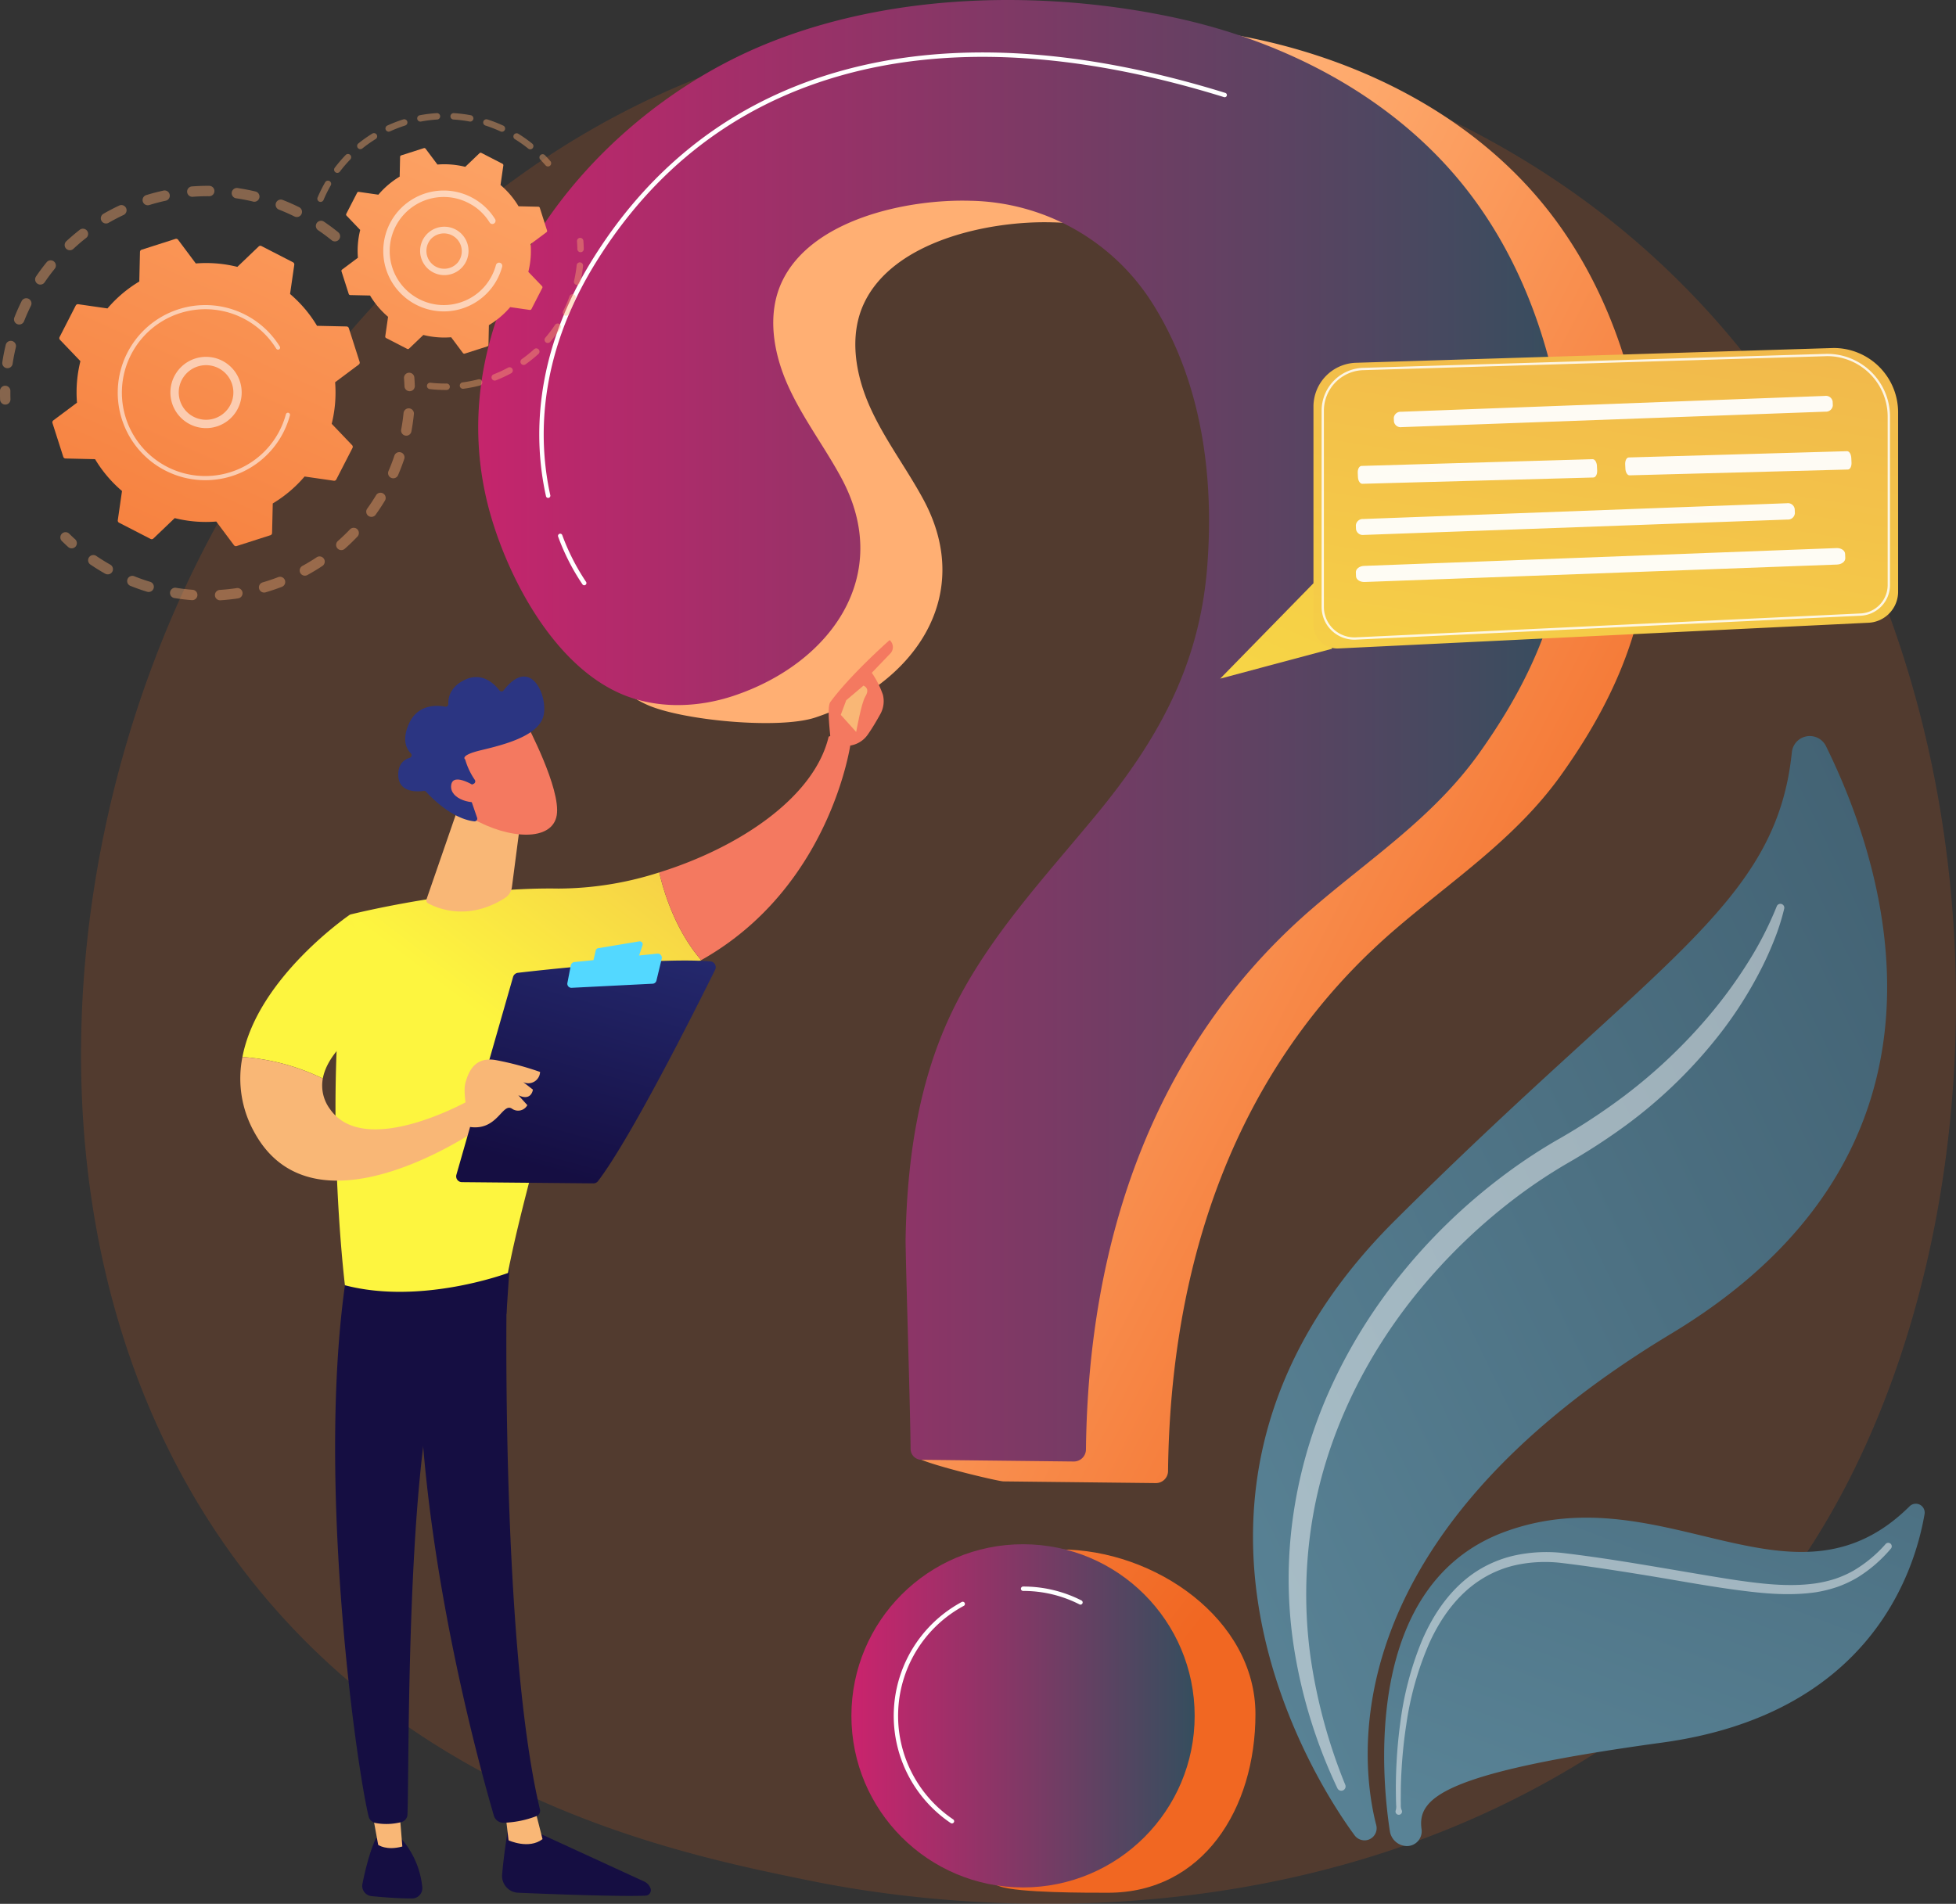
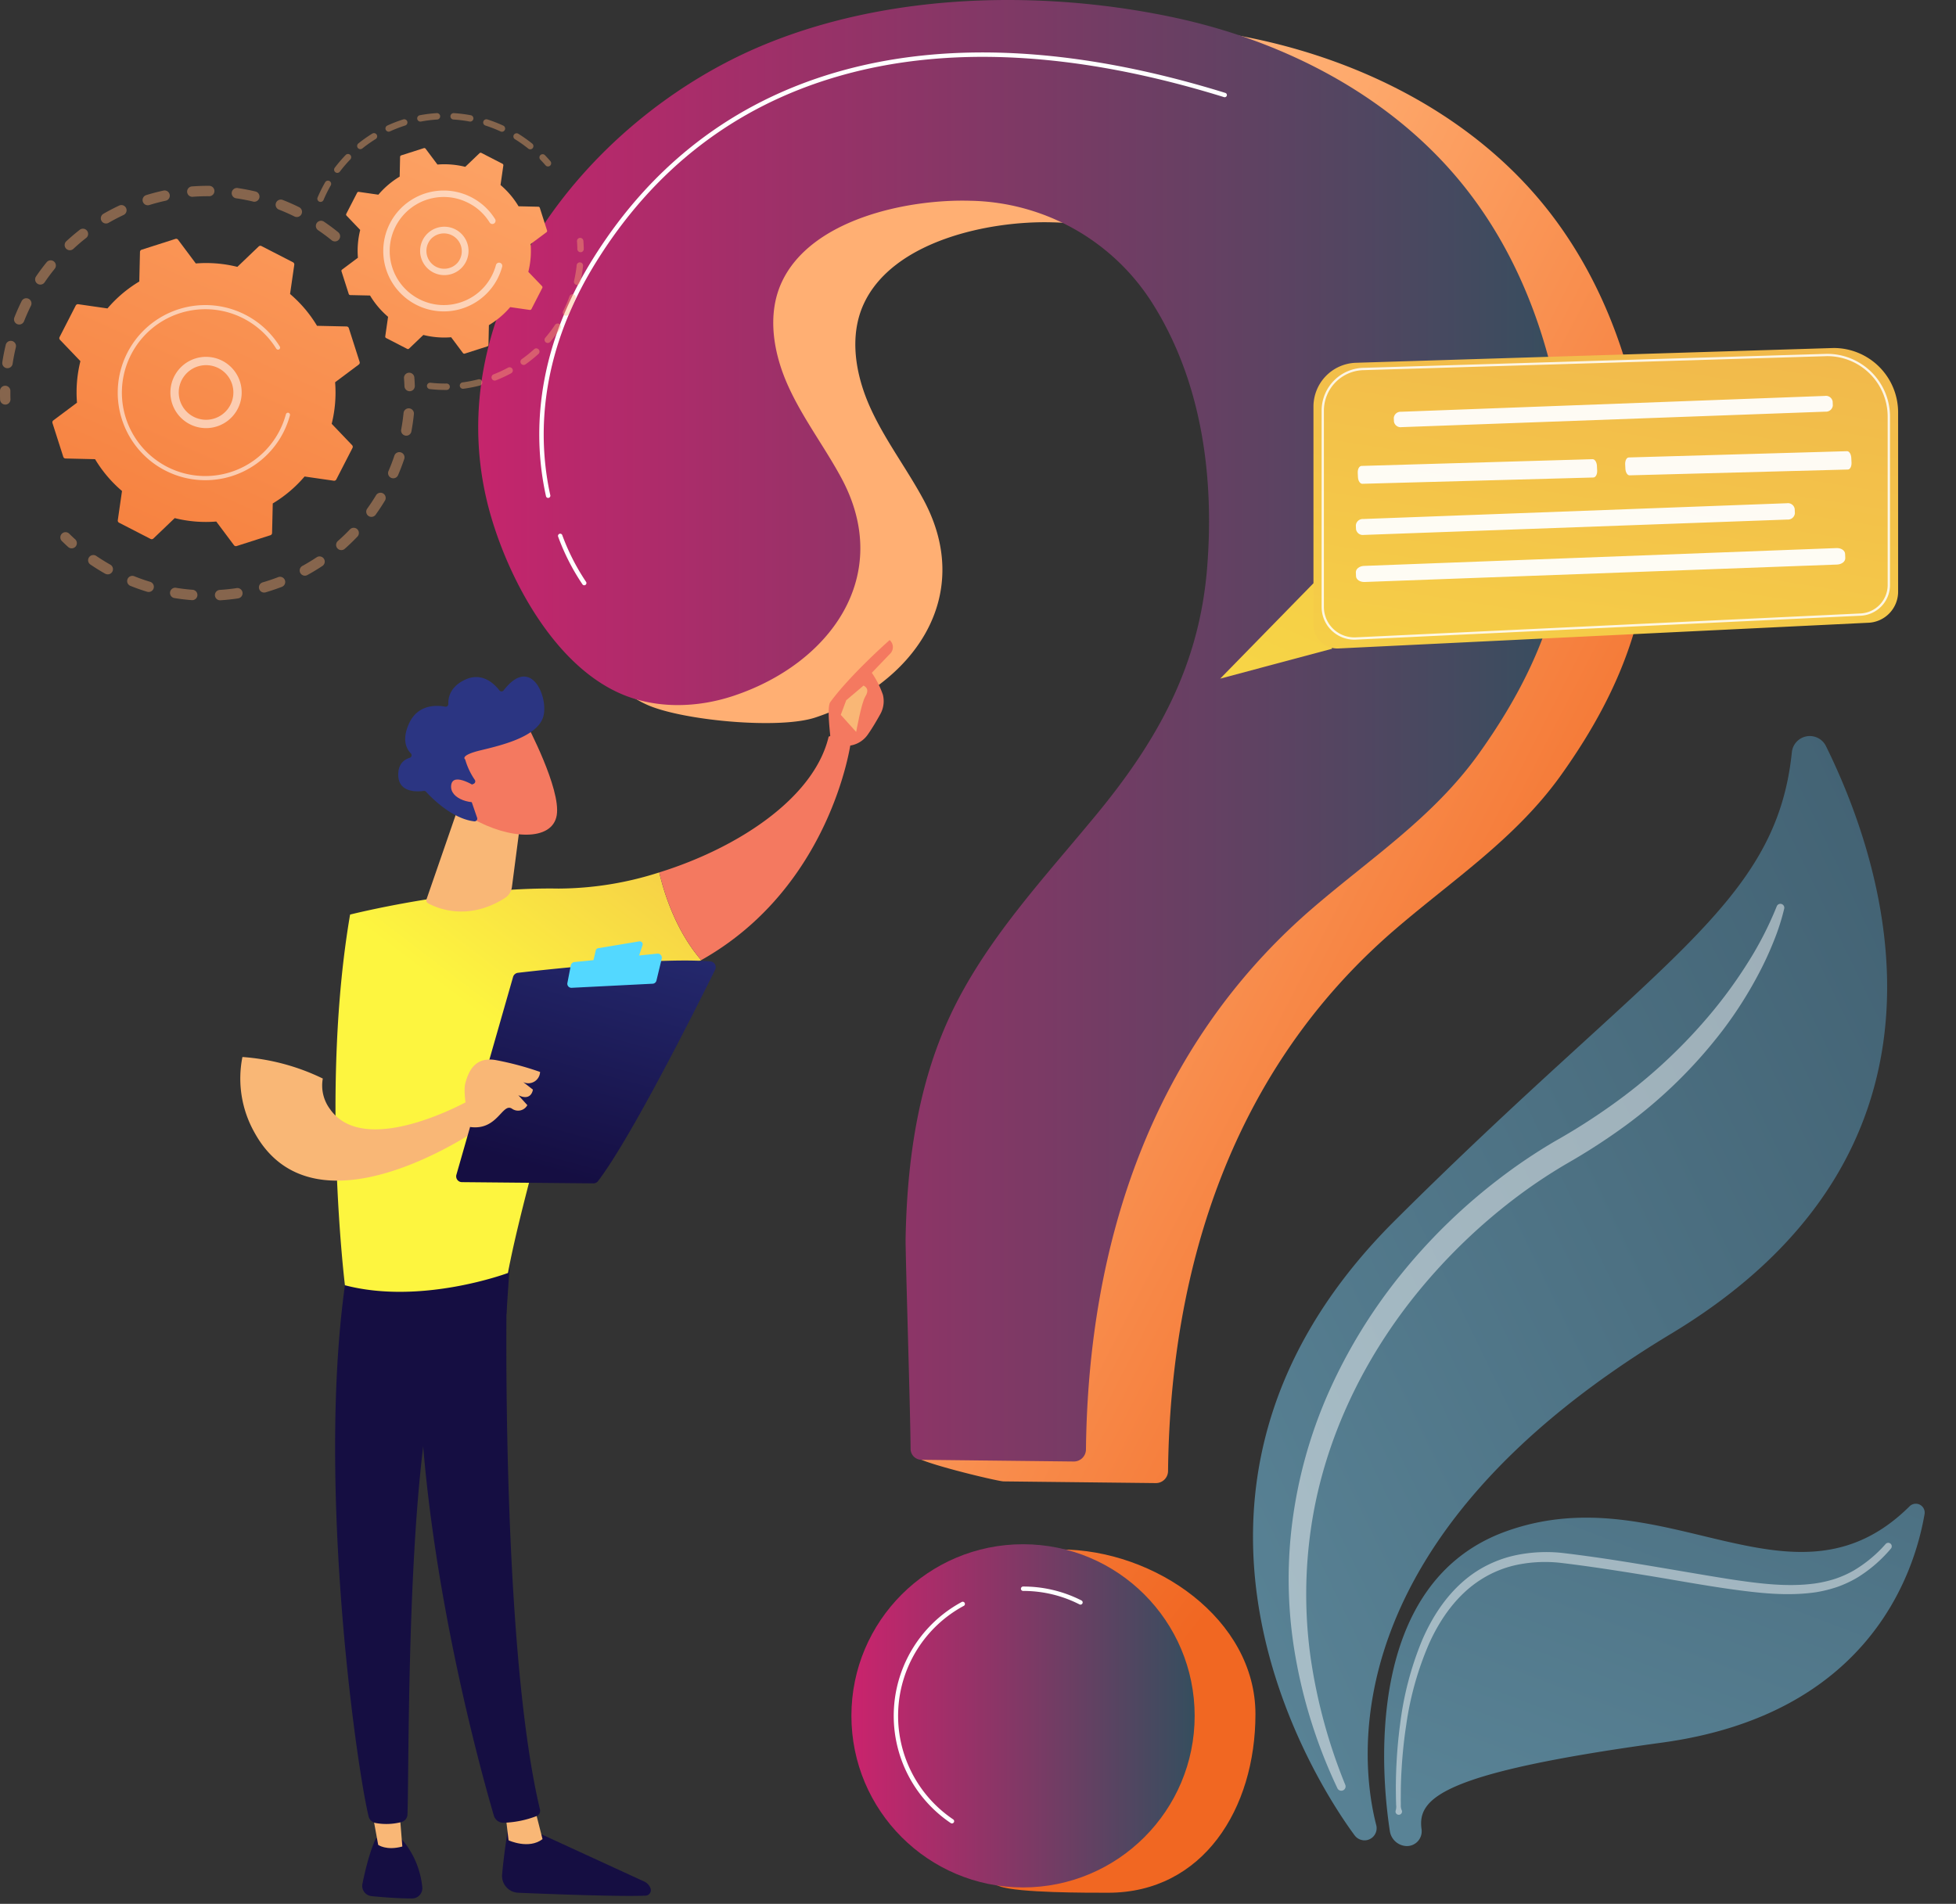
<svg xmlns="http://www.w3.org/2000/svg" xmlns:xlink="http://www.w3.org/1999/xlink" id="Illustration" width="406.128" height="395.372" viewBox="0 0 406.128 395.372">
  <rect x="0" y="0" width="406.128" height="395.372" fill="#333333" stroke="none" />
  <defs>
    <linearGradient id="linear-gradient" x1="1.574" y1="-0.084" x2="0.117" y2="0.836" gradientUnits="objectBoundingBox">
      <stop offset="0" stop-color="#354e5e" />
      <stop offset="1" stop-color="#598396" />
    </linearGradient>
    <linearGradient id="linear-gradient-2" x1="2" y1="-1.946" x2="0.29" y2="1.022" xlink:href="#linear-gradient" />
    <linearGradient id="linear-gradient-3" x1="0.97" y1="0.786" x2="0.418" y2="0.422" gradientUnits="objectBoundingBox">
      <stop offset="0" stop-color="#f16722" />
      <stop offset="1" stop-color="#ffaf73" />
    </linearGradient>
    <linearGradient id="linear-gradient-4" x1="0.526" y1="0.59" x2="-1.341" y2="-0.956" xlink:href="#linear-gradient-3" />
    <linearGradient id="linear-gradient-5" y1="0.5" x2="1" y2="0.5" gradientUnits="objectBoundingBox">
      <stop offset="0" stop-color="#cb236d" />
      <stop offset="1" stop-color="#354e5e" />
    </linearGradient>
    <linearGradient id="linear-gradient-7" x1="-3.103" y1="3.754" x2="-2.226" y2="3.754" xlink:href="#linear-gradient-3" />
    <linearGradient id="linear-gradient-8" x1="-70.158" y1="21.745" x2="-68.507" y2="21.745" xlink:href="#linear-gradient-3" />
    <linearGradient id="linear-gradient-9" x1="-42.958" y1="24.399" x2="-42.236" y2="24.399" xlink:href="#linear-gradient-3" />
    <linearGradient id="linear-gradient-10" x1="-3.145" y1="3.395" x2="-2.208" y2="3.395" xlink:href="#linear-gradient-3" />
    <linearGradient id="linear-gradient-11" x1="-126.296" y1="40.442" x2="-124.722" y2="40.442" xlink:href="#linear-gradient-3" />
    <linearGradient id="linear-gradient-12" x1="-0.266" y1="2.194" x2="1.215" y2="-1.08" xlink:href="#linear-gradient-3" />
    <linearGradient id="linear-gradient-13" x1="-149.046" y1="78.035" x2="-148.331" y2="78.035" xlink:href="#linear-gradient-3" />
    <linearGradient id="linear-gradient-14" x1="-7.141" y1="10.239" x2="-6.375" y2="10.239" xlink:href="#linear-gradient-3" />
    <linearGradient id="linear-gradient-15" x1="-10.108" y1="7.2" x2="-8.898" y2="7.2" xlink:href="#linear-gradient-3" />
    <linearGradient id="linear-gradient-16" x1="-257.149" y1="66.262" x2="-255.251" y2="66.262" xlink:href="#linear-gradient-3" />
    <linearGradient id="linear-gradient-17" x1="-1.099" y1="4.038" x2="1.113" y2="-0.856" xlink:href="#linear-gradient-3" />
    <linearGradient id="linear-gradient-18" x1="-2.444" y1="6.62" x2="13.754" y2="-25.166" gradientUnits="objectBoundingBox">
      <stop offset="0" stop-color="#fdf53f" />
      <stop offset="1" stop-color="#d93c65" />
    </linearGradient>
    <linearGradient id="linear-gradient-19" x1="-0.317" y1="3.158" x2="2.725" y2="-6.748" xlink:href="#linear-gradient-18" />
    <linearGradient id="linear-gradient-20" x1="30.689" y1="-0.484" x2="27.853" y2="6.012" gradientUnits="objectBoundingBox">
      <stop offset="0" stop-color="#2b3582" />
      <stop offset="1" stop-color="#150e42" />
    </linearGradient>
    <linearGradient id="linear-gradient-21" x1="118.134" y1="0.5" x2="119.134" y2="0.5" gradientUnits="objectBoundingBox">
      <stop offset="0" stop-color="#f9b776" />
      <stop offset="1" stop-color="#f47960" />
    </linearGradient>
    <linearGradient id="linear-gradient-22" x1="37.818" y1="0.031" x2="34.92" y2="0.887" xlink:href="#linear-gradient-20" />
    <linearGradient id="linear-gradient-23" x1="76.727" y1="-2.224" x2="69.708" y2="5.387" xlink:href="#linear-gradient-20" />
    <linearGradient id="linear-gradient-24" x1="136.858" y1="0.5" x2="137.859" y2="0.5" xlink:href="#linear-gradient-21" />
    <linearGradient id="linear-gradient-25" x1="26.734" y1="-0.035" x2="24.693" y2="0.806" xlink:href="#linear-gradient-20" />
    <linearGradient id="linear-gradient-26" x1="0.407" y1="0.325" x2="1.972" y2="-2.026" xlink:href="#linear-gradient-18" />
    <linearGradient id="linear-gradient-27" x1="-15.675" y1="-0.492" x2="-15.33" y2="0.348" xlink:href="#linear-gradient-21" />
    <linearGradient id="linear-gradient-28" x1="-50.24" y1="0.04" x2="-49.21" y2="1.767" xlink:href="#linear-gradient-21" />
    <linearGradient id="linear-gradient-29" x1="-120.037" y1="1.716" x2="-121.912" y2="-0.451" xlink:href="#linear-gradient-21" />
    <linearGradient id="linear-gradient-30" x1="0.843" y1="0.152" x2="4.773" y2="-5.86" xlink:href="#linear-gradient-18" />
    <linearGradient id="linear-gradient-31" x1="18.272" y1="0.5" x2="19.272" y2="0.5" xlink:href="#linear-gradient-21" />
    <linearGradient id="linear-gradient-32" x1="0.813" y1="-0.591" x2="0.332" y2="0.936" xlink:href="#linear-gradient-20" />
    <linearGradient id="linear-gradient-33" x1="51.766" y1="211.691" x2="49.322" y2="225.232" gradientUnits="objectBoundingBox">
      <stop offset="0" stop-color="#53d8ff" />
      <stop offset="1" stop-color="#3840f7" />
    </linearGradient>
    <linearGradient id="linear-gradient-34" x1="27.431" y1="144.876" x2="26.151" y2="154.164" xlink:href="#linear-gradient-33" />
    <linearGradient id="linear-gradient-35" x1="58.646" y1="0.5" x2="59.646" y2="0.5" xlink:href="#linear-gradient-21" />
    <linearGradient id="linear-gradient-36" x1="46.185" y1="0.5" x2="47.184" y2="0.5" xlink:href="#linear-gradient-21" />
    <linearGradient id="linear-gradient-37" x1="-4.664" y1="12.129" x2="-4.985" y2="11.064" xlink:href="#linear-gradient-21" />
    <linearGradient id="linear-gradient-38" x1="-3.449" y1="8.186" x2="-3.244" y2="9.366" xlink:href="#linear-gradient-20" />
    <linearGradient id="linear-gradient-39" x1="-16.425" y1="56.343" x2="-17.368" y2="51.696" xlink:href="#linear-gradient-21" />
  </defs>
-   <path id="Path_37740" data-name="Path 37740" d="M822.01,831.859a140.7,140.7,0,0,1-21.533,18.131c-70.247,50.4-153.37,35.71-171.032,32.123-26.081-5.3-76.511-15.54-112.972-58.411-55.148-64.861-46.56-167.046-3.779-234.5,7.826-12.332,49.162-80.82,133.177-91.8,50.848-6.651,110.115,6.754,153.036,42.714C889,615.6,882.589,768.09,822.01,831.859Z" transform="translate(-461.007 -491.502)" fill="#f06823" opacity="0.17" />
  <path id="Path_37741" data-name="Path 37741" d="M2217.31,1773.364a2.522,2.522,0,0,1-1.69-.992c-5.929-7.992-49.044-70.524,8.335-127.683,54.469-54.262,79.159-65.4,82.441-97.285a3.741,3.741,0,0,1,7.073-1.26c12.377,25.089,31.659,83.619-32.153,122.044-70.391,42.383-64.624,88.84-61.219,102.042a2.528,2.528,0,0,1-2.788,3.143Z" transform="translate(-1934.345 -1391.207)" fill="url(#linear-gradient)" />
  <path id="Path_37742" data-name="Path 37742" d="M2390.917,2739.844a3.643,3.643,0,0,1-3.118-3.05c-1.68-10.874-5.812-51.507,24.128-62.281,32.952-11.861,59.556,18.828,83.773-5.192a1.841,1.841,0,0,1,3.118,1.606c-2.157,12.547-11.765,41.611-54.485,47.459-45.732,6.26-50.877,11.506-49.955,18.013a3.066,3.066,0,0,1-3.465,3.445Z" transform="translate(-2099.216 -2356.499)" fill="url(#linear-gradient-2)" />
  <path id="Path_37743" data-name="Path 37743" d="M2349.634,1790.842a46.76,46.76,0,0,1-2.189,6.787,68.48,68.48,0,0,1-2.965,6.447,84.527,84.527,0,0,1-7.6,12,99.459,99.459,0,0,1-20.28,19.875,129.768,129.768,0,0,1-11.9,7.714,108.264,108.264,0,0,0-11.294,7.567,119,119,0,0,0-19.561,18.894c-11.524,14.016-19.7,30.932-22.4,48.941a95.217,95.217,0,0,0-.153,27.242,112.67,112.67,0,0,0,7.218,26.517.892.892,0,0,1-1.633.709,106.7,106.7,0,0,1-8.614-26.75,92.779,92.779,0,0,1-.8-28.271,97.141,97.141,0,0,1,7.631-27.344,109.879,109.879,0,0,1,14.837-24.222,119.29,119.29,0,0,1,20.308-19.852,113.361,113.361,0,0,1,11.809-7.972,130.28,130.28,0,0,0,11.538-7.323,109.393,109.393,0,0,0,20.073-18.307,95.559,95.559,0,0,0,8.119-10.968,72.164,72.164,0,0,0,6.281-12.11l.021-.055a.814.814,0,0,1,1.552.481Z" transform="translate(-1979.175 -1602.137)" fill="#fff" opacity="0.47" />
  <path id="Path_37744" data-name="Path 37744" d="M2403.3,2781.6a2.845,2.845,0,0,0,.083-1.134l-.034-1.121-.027-2.24q0-2.241.1-4.478c.132-2.983.387-5.963.785-8.93a66.865,66.865,0,0,1,4.546-17.384c2.363-5.528,5.942-10.8,11.136-14.246a24.578,24.578,0,0,1,8.532-3.51,31.216,31.216,0,0,1,9.165-.465c11.907,1.381,23.573,3.663,35.271,5.516,5.827.869,11.737,1.646,17.458.863a25.871,25.871,0,0,0,4.183-.957,21.966,21.966,0,0,0,3.907-1.745,27.415,27.415,0,0,0,6.629-5.517l.007-.007a.726.726,0,0,1,1.084.964,29.021,29.021,0,0,1-6.889,5.976,23.611,23.611,0,0,1-4.176,1.973,27.7,27.7,0,0,1-4.471,1.124c-6.1.893-12.133.141-18.028-.675-5.912-.841-11.748-1.936-17.606-2.884s-11.745-1.868-17.561-2.552a29.018,29.018,0,0,0-8.572.353,22.563,22.563,0,0,0-7.879,3.159c-4.833,3.077-8.341,7.975-10.722,13.276a65.421,65.421,0,0,0-4.747,16.916c-.448,2.916-.753,5.857-.938,8.805q-.142,2.212-.18,4.43l-.016,2.215.014,1.106a2.4,2.4,0,0,0,.173,1.09.673.673,0,1,1-1.233.088Z" transform="translate(-2113.5 -2405.625)" fill="#fff" opacity="0.47" />
  <path id="Path_37745" data-name="Path 37745" d="M1291.068,497.369c-17.935-.142-36.026,2.7-52.033,9.344-37.258,15.459-68.879,56.364-56.5,98.146,4.02,13.574,1.908,28.548,15.429,34.445,7.316,3.192,27.24,5.092,34.815,2.577,20.128-6.685,33.369-24.982,22.419-45.27-3.507-6.5-8.046-12.433-11.073-19.166s-4.408-14.726-1.321-21.434c6.063-13.164,26.191-17.348,39.245-16.954a45.682,45.682,0,0,1,37.662,21.161c10.335,16.3,12.953,36.114,11.44,55.029-1.619,20.239-10.152,35.695-22.94,51.22-11.011,13.367-23.136,26.2-30.454,41.895-6.719,14.41-8.913,30.375-9.214,46.14-.058,3.055-15.253,31.849-15.188,40.646.01,1.243,17.234,5.36,18.477,5.374l31.61.354a2.522,2.522,0,0,0,2.552-2.486c.48-42.8,13.646-83.6,46.969-112.346,12.126-10.458,25.184-18.976,34.613-32.177,13.439-18.816,20.068-37.332,18.155-60.554-1.748-21.208-8.732-42.428-22.555-58.883-14.859-17.686-36.606-28.729-59.208-33.5A166.731,166.731,0,0,0,1291.068,497.369Z" transform="translate(-1063.47 -492.88)" fill="url(#linear-gradient-3)" />
  <path id="Path_37746" data-name="Path 37746" d="M1793.329,2770.007c0,19.68-10.914,37.093-30.589,37.093-4.252,0-18.711.038-22.492-1.327-13.719-4.961-13.768-15.5-13.768-30.926,0-19.68,6.645-39.036,26.325-39.036S1793.329,2750.326,1793.329,2770.007Z" transform="translate(-1532.658 -2414.032)" fill="url(#linear-gradient-4)" />
  <path id="Path_37747" data-name="Path 37747" d="M1170.838,465.729c-17.935-.142-36.026,2.7-52.033,9.344-37.258,15.459-68.879,56.364-56.5,98.146,4.02,13.574,13.314,30.658,26.836,36.558,7.315,3.191,15.833,2.977,23.408.465,20.128-6.685,33.369-24.98,22.419-45.27-3.507-6.5-8.046-12.433-11.073-19.166s-4.408-14.726-1.321-21.433c6.06-13.166,26.191-17.35,39.245-16.956a45.684,45.684,0,0,1,37.664,21.163c10.333,16.294,12.951,36.113,11.439,55.028-1.617,20.239-10.152,35.695-22.94,51.22-11.011,13.368-23.136,26.2-30.454,41.895-6.717,14.41-8.913,30.375-9.214,46.14-.059,3.055.969,34.963,1.035,43.76a2.275,2.275,0,0,0,2.252,2.259l31.61.354a2.52,2.52,0,0,0,2.551-2.486c.482-42.8,13.646-83.6,46.969-112.346,12.127-10.458,25.184-18.976,34.613-32.177,13.439-18.815,20.068-37.332,18.155-60.553-1.745-21.211-8.727-42.429-22.552-58.885-14.858-17.686-36.6-28.729-59.208-33.5A166.715,166.715,0,0,0,1170.838,465.729Z" transform="translate(-960.282 -465.724)" fill="url(#linear-gradient-5)" />
  <circle id="Ellipse_1318" data-name="Ellipse 1318" cx="35.635" cy="35.635" r="35.635" transform="translate(176.779 320.694)" fill="url(#linear-gradient-5)" />
  <path id="Path_37748" data-name="Path 37748" d="M1150.866,635.077a.455.455,0,0,1-.445-.359c-2.5-11.276-2.865-28.933,9.571-49.019,12.136-19.607,29.162-32.725,50.6-38.992,22.919-6.7,50.125-5.265,80.884,4.262a.458.458,0,1,1-.271.875c-30.573-9.475-57.606-10.906-80.349-4.253-21.217,6.2-38.066,19.187-50.081,38.595-12.272,19.826-11.915,37.231-9.455,48.336a.458.458,0,0,1-.349.544A.468.468,0,0,1,1150.866,635.077Z" transform="translate(-1037.057 -531.674)" fill="#fff" />
  <path id="Path_37749" data-name="Path 37749" d="M1181.919,1258.35a.455.455,0,0,1-.37-.188,45.709,45.709,0,0,1-5.065-9.945.458.458,0,0,1,.851-.326,45.8,45.8,0,0,0,4.948,9.732.457.457,0,0,1-.369.727Z" transform="translate(-1060.609 -1136.805)" fill="#fff" />
  <path id="Path_37750" data-name="Path 37750" d="M1866.946,2793.885a.44.44,0,0,1-.205-.051,25.675,25.675,0,0,0-11.718-2.791.458.458,0,0,1,0-.915,26.568,26.568,0,0,1,12.132,2.891.458.458,0,0,1-.208.866Z" transform="translate(-1642.609 -2460.651)" fill="#fff" />
  <path id="Path_37751" data-name="Path 37751" d="M1680.327,2858.376a.451.451,0,0,1-.255-.079,26.858,26.858,0,0,1,2.318-45.926.458.458,0,0,1,.434.8,25.94,25.94,0,0,0-2.24,44.367.458.458,0,0,1-.257.836Z" transform="translate(-1482.671 -2479.702)" fill="#fff" />
  <g id="Group_41933" data-name="Group 41933" transform="translate(0 38.587)" opacity="0.41">
    <path id="Path_37752" data-name="Path 37752" d="M432.313,749.1a1.079,1.079,0,0,1-1.517.16c-.9-.728-1.843-1.429-2.807-2.081a1.079,1.079,0,0,1-.306-1.48l.011-.017a1.08,1.08,0,0,1,1.5-.284c1.014.688,2.007,1.418,2.954,2.19a1.08,1.08,0,0,1,.16,1.517Zm-9.229-4.774c-1.043-.515-2.118-.992-3.2-1.417a1.079,1.079,0,1,1,.788-2.007c1.134.444,2.268.944,3.361,1.486a1.077,1.077,0,0,1,.489,1.444,1.039,1.039,0,0,1-.062.111A1.077,1.077,0,0,1,423.083,744.323Zm-8.607-3.106c-1.134-.269-2.281-.493-3.429-.663a1.079,1.079,0,1,1,.319-2.126c1.208.18,2.422.415,3.61.7a1.078,1.078,0,1,1-.5,2.1Zm-9.086-1.107c-1.161-.01-2.336.03-3.491.119a1.079,1.079,0,0,1-.166-2.15c1.218-.094,2.454-.142,3.676-.126a1.079,1.079,0,0,1-.018,2.157Zm-9.106.945c-1.134.247-2.268.547-3.378.89a1.079,1.079,0,0,1-.638-2.061c1.168-.362,2.364-.676,3.555-.936a1.079,1.079,0,1,1,.461,2.106Zm-8.669,2.937c-1.05.492-2.092,1.035-3.1,1.614a1.079,1.079,0,1,1-1.077-1.868c1.057-.61,2.155-1.182,3.26-1.7a1.079,1.079,0,0,1,.916,1.953Zm-24.3,31.822a1.076,1.076,0,0,1-.906-1.226c.181-1.206.425-2.422.709-3.612a1.079,1.079,0,1,1,2.1.5c-.272,1.134-.5,2.284-.67,3.429a1.04,1.04,0,0,1-.162.425A1.076,1.076,0,0,1,363.312,775.815Zm16.505-27.044c-.913.709-1.807,1.474-2.656,2.268a1.079,1.079,0,1,1-1.469-1.581c.894-.831,1.843-1.633,2.8-2.383a1.079,1.079,0,0,1,1.565,1.433A1.058,1.058,0,0,1,379.817,748.771Zm-14.3,17.908a1.079,1.079,0,0,1-.608-1.4c.448-1.134.951-2.268,1.494-3.361a1.079,1.079,0,1,1,1.932.96c-.516,1.04-.992,2.115-1.418,3.193a1.184,1.184,0,0,1-.1.193A1.079,1.079,0,0,1,365.517,766.679Zm7.768-11.5c-.731.9-1.433,1.843-2.087,2.8a1.079,1.079,0,0,1-1.8-1.193l.013-.02c.688-1.011,1.426-2,2.2-2.95a1.079,1.079,0,0,1,1.742,1.267A1.142,1.142,0,0,1,373.285,755.175Z" transform="translate(-361.927 -737.95)" fill="url(#linear-gradient-7)" />
    <path id="Path_37753" data-name="Path 37753" d="M361.1,1034.479a1.076,1.076,0,0,0,.173-.619c-.018-.556-.024-1.121-.018-1.681a1.079,1.079,0,1,0-2.157-.02c0,.588,0,1.184.02,1.768a1.079,1.079,0,0,0,1.984.553Z" transform="translate(-359.1 -989.538)" fill="url(#linear-gradient-8)" />
  </g>
  <g id="Group_41934" data-name="Group 41934" transform="translate(12.546 77.387)" opacity="0.41">
    <path id="Path_37754" data-name="Path 37754" d="M450.849,1248.368a1.079,1.079,0,0,0-.181-1.386c-.413-.373-.825-.76-1.223-1.152a1.079,1.079,0,1,0-1.511,1.54c.425.412.851.821,1.287,1.213a1.08,1.08,0,0,0,1.524-.077A1.205,1.205,0,0,0,450.849,1248.368Z" transform="translate(-447.61 -1212.374)" fill="url(#linear-gradient-9)" />
    <path id="Path_37755" data-name="Path 37755" d="M547.878,1086.287a1.079,1.079,0,0,1-1.748-1.263c.663-.92,1.3-1.881,1.894-2.87a1.079,1.079,0,0,1,1.843,1.114q-.387.642-.792,1.267C548.693,1085.128,548.289,1085.713,547.878,1086.287Zm3.26-7.683a1.077,1.077,0,0,1-.567-1.417c.454-1.05.866-2.126,1.227-3.212a1.081,1.081,0,0,1,2.051.682c-.381,1.134-.815,2.268-1.291,3.381a1.1,1.1,0,0,1-.088.161,1.077,1.077,0,0,1-1.33.405Zm-7.021,12.2c-.828.867-1.7,1.712-2.607,2.509a1.079,1.079,0,1,1-1.429-1.616c.851-.757,1.69-1.559,2.476-2.383a1.077,1.077,0,0,1,1.684,1.331,1,1,0,0,1-.122.159Zm9.951-20.979a1.079,1.079,0,0,1-.862-1.259c.211-1.121.376-2.268.49-3.4a1.079,1.079,0,1,1,2.146.217c-.121,1.195-.295,2.4-.516,3.582a1.079,1.079,0,0,1-1.259.86Zm-17.211,27.064c-.992.665-2.04,1.294-3.094,1.874a1.079,1.079,0,1,1-1.039-1.89c1-.551,1.984-1.149,2.938-1.78a1.079,1.079,0,0,1,1.5,1.487,1.061,1.061,0,0,1-.306.309Zm-8.423,4.346c-1.123.425-2.276.818-3.429,1.154a1.079,1.079,0,0,1-.6-2.071c1.1-.319,2.191-.687,3.26-1.1a1.078,1.078,0,1,1,.773,2.013Zm-9.171,2.41c-1.189.176-2.4.3-3.6.38a1.079,1.079,0,0,1-.142-2.153c1.134-.072,2.288-.193,3.419-.36a1.079,1.079,0,1,1,.315,2.126Zm-9.476.353c-1.2-.088-2.41-.23-3.595-.425a1.079,1.079,0,1,1,.339-2.126c1.127.18,2.268.314,3.415.4a1.079,1.079,0,0,1-.159,2.15Zm-9.327-1.742c-1.147-.35-2.295-.754-3.412-1.2a1.079,1.079,0,1,1,.8-2c1.06.425,2.15.808,3.24,1.134a1.079,1.079,0,0,1,.717,1.347,1.055,1.055,0,0,1-.128.274,1.08,1.08,0,0,1-1.219.442Zm-8.706-3.745c-.77-.435-1.535-.9-2.275-1.381q-.4-.262-.8-.53a1.067,1.067,0,0,1-.284-1.5,1.079,1.079,0,0,1,1.5-.284q.374.255.757.5c.709.458,1.432.9,2.163,1.313a1.08,1.08,0,0,1,.407,1.47l-.035.058a1.077,1.077,0,0,1-1.434.342Z" transform="translate(-482.453 -1056.75)" fill="url(#linear-gradient-10)" />
    <path id="Path_37756" data-name="Path 37756" d="M952.9,1015.039a1.061,1.061,0,0,0,.173-.625c-.021-.584-.054-1.178-.1-1.766a1.079,1.079,0,0,0-2.15.167c.044.558.077,1.123.1,1.677a1.077,1.077,0,0,0,1.984.547Z" transform="translate(-879.49 -1011.678)" fill="url(#linear-gradient-11)" />
  </g>
  <path id="Path_37757" data-name="Path 37757" d="M497.372,834.128a.5.5,0,0,0-.469-.35l-6.133-.135a26.665,26.665,0,0,0-5.6-6.608l.876-6.068a.507.507,0,0,0-.269-.52l-6.542-3.367a.5.5,0,0,0-.58.084l-4.428,4.238a26.745,26.745,0,0,0-8.628-.709l-3.676-4.92a.5.5,0,0,0-.557-.179l-7.008,2.245a.5.5,0,0,0-.35.469l-.142,6.133a26.721,26.721,0,0,0-6.608,5.593l-6.067-.876a.508.508,0,0,0-.52.268l-3.355,6.549a.506.506,0,0,0,.085.58l4.238,4.428a26.705,26.705,0,0,0-.709,8.628l-4.913,3.674a.5.5,0,0,0-.177.557l2.242,7.005a.5.5,0,0,0,.468.35l6.133.142a26.748,26.748,0,0,0,5.593,6.608l-.875,6.067a.5.5,0,0,0,.268.52l6.543,3.368a.5.5,0,0,0,.578-.085l4.43-4.238a26.694,26.694,0,0,0,8.628.709l3.674,4.913a.5.5,0,0,0,.557.177l7.007-2.245a.5.5,0,0,0,.35-.469l.142-6.132a26.728,26.728,0,0,0,6.608-5.593l6.068.875a.5.5,0,0,0,.52-.268l3.359-6.54a.5.5,0,0,0-.084-.578l-4.235-4.434a26.738,26.738,0,0,0,.709-8.628l4.911-3.674a.5.5,0,0,0,.179-.557Z" transform="translate(-424.944 -765.981)" fill="url(#linear-gradient-12)" />
  <path id="Path_37758" data-name="Path 37758" d="M621.706,1000.853a7.4,7.4,0,1,1,.656-.865A7.537,7.537,0,0,1,621.706,1000.853ZM610.5,996.317a5.67,5.67,0,1,0,1.406-4.111,5.769,5.769,0,0,0-.509.67,5.631,5.631,0,0,0-.9,3.44Z" transform="translate(-573.373 -914.453)" fill="#fff" opacity="0.56" />
  <path id="Path_37759" data-name="Path 37759" d="M564.961,940.851q.506-.78.938-1.617h0c.091-.176.179-.353.262-.532a18.149,18.149,0,0,0,1.036-2.722.366.366,0,0,0,.011-.038c.01-.036.021-.071.031-.108.02-.069.038-.142.058-.211a.425.425,0,0,0-.181-.473.443.443,0,0,0-.123-.055.434.434,0,0,0-.529.3A17.341,17.341,0,0,1,541.8,946.314a17.626,17.626,0,0,1-1.541-.9,17.324,17.324,0,0,1,17.4-29.909c.523.271,1.032.567,1.522.885a17.282,17.282,0,0,1,5.263,5.369.44.44,0,0,0,.132.135.425.425,0,0,0,.6-.59,18.126,18.126,0,0,0-5.528-5.637,18.43,18.43,0,0,0-1.6-.928,18.185,18.185,0,0,0-18.257,31.4,18.441,18.441,0,0,0,1.619.94,18.19,18.19,0,0,0,23.554-6.237Z" transform="translate(-507.097 -849.368)" fill="#fff" opacity="0.56" />
  <g id="Group_41935" data-name="Group 41935" transform="translate(65.89 23.492)" opacity="0.4">
    <path id="Path_37760" data-name="Path 37760" d="M1151.493,693.817a.666.666,0,0,0-.052-.8c-.368-.425-.755-.851-1.148-1.26a.667.667,0,0,0-.958.927c.376.387.744.791,1.1,1.2a.666.666,0,0,0,.938.072A.687.687,0,0,0,1151.493,693.817Z" transform="translate(-1103.05 -683.039)" fill="url(#linear-gradient-13)" />
    <path id="Path_37761" data-name="Path 37761" d="M868.669,638.727a.666.666,0,0,1-.937.1,27.633,27.633,0,0,0-2.268-1.64c-.163-.106-.33-.211-.5-.315a.666.666,0,0,1-.214-.917.687.687,0,0,1,.917-.215c.176.109.349.22.52.33a28.745,28.745,0,0,1,2.373,1.719.666.666,0,0,1,.142.882Zm-6.675-3.46a27.824,27.824,0,0,0-3.151-1.229.666.666,0,1,1,.407-1.269,29.121,29.121,0,0,1,3.3,1.289.666.666,0,0,1,.325.884.607.607,0,0,1-.045.085.666.666,0,0,1-.838.239Zm-6.432-2.058a27.283,27.283,0,0,0-3.357-.418.666.666,0,1,1,.082-1.33,28.528,28.528,0,0,1,3.52.438.665.665,0,0,1,.532.777.685.685,0,0,1-.1.24A.669.669,0,0,1,855.562,633.209Zm-6.74-.417a27.452,27.452,0,0,0-3.355.417.666.666,0,1,1-.247-1.31,28.743,28.743,0,0,1,3.52-.437.666.666,0,1,1,.082,1.33Zm-6.637,1.24a28.055,28.055,0,0,0-3.154,1.219.666.666,0,0,1-.556-1.211,29.253,29.253,0,0,1,3.306-1.276.665.665,0,0,1,.407,1.267Zm-6.135,2.815a27.356,27.356,0,0,0-2.758,1.95.666.666,0,1,1-.835-1.039,28.714,28.714,0,0,1,2.895-2.045.666.666,0,0,1,.907.93.637.637,0,0,1-.206.2Zm-5.257,4.227a27.439,27.439,0,0,0-2.2,2.571.668.668,0,0,1-1.065-.8,29.059,29.059,0,0,1,2.3-2.693.666.666,0,0,1,1.038.825.6.6,0,0,1-.078.1Zm-6.442,8.774a.665.665,0,0,1-.353-.873,29.2,29.2,0,0,1,1.351-2.768c.075-.142.152-.271.23-.407a.667.667,0,0,1,1.154.668c-.074.126-.142.254-.218.384a27.729,27.729,0,0,0-1.286,2.644.658.658,0,0,1-.055.1.668.668,0,0,1-.819.25Z" transform="translate(-823.944 -631.46)" fill="url(#linear-gradient-14)" />
  </g>
  <g id="Group_41936" data-name="Group 41936" transform="translate(88.632 49.388)" opacity="0.4">
    <path id="Path_37762" data-name="Path 37762" d="M1012.1,863.834a28.964,28.964,0,0,1-2.11,2.777.666.666,0,0,1-1.011-.869,27.331,27.331,0,0,0,2.011-2.648.666.666,0,1,1,1.113.733Zm.865-2.72a.665.665,0,0,1-.292-.894,27.844,27.844,0,0,0,1.324-3.053.666.666,0,1,1,1.251.456,29.318,29.318,0,0,1-1.388,3.2.551.551,0,0,1-.037.062.665.665,0,0,1-.857.231Zm-5.408,8a28.619,28.619,0,0,1-2.717,2.184.667.667,0,0,1-.771-1.087,27.442,27.442,0,0,0,2.594-2.084.666.666,0,0,1,1.006.851.694.694,0,0,1-.112.138Zm7.883-14.336a.666.666,0,0,1-.5-.8,27.419,27.419,0,0,0,.547-3.283.666.666,0,1,1,1.325.142,28.638,28.638,0,0,1-.574,3.443.681.681,0,0,1-.091.213.667.667,0,0,1-.709.285Zm-13.562,18.358a29.239,29.239,0,0,1-3.164,1.467.666.666,0,0,1-.486-1.241,27.715,27.715,0,0,0,3.016-1.4.666.666,0,0,1,.875.95.655.655,0,0,1-.241.224Zm-6.481,2.543a29.131,29.131,0,0,1-3.425.668.666.666,0,1,1-.174-1.321,27.748,27.748,0,0,0,3.26-.636.666.666,0,0,1,.333,1.29Zm-6.9.917a28.865,28.865,0,0,1-3.484-.173.666.666,0,1,1,.142-1.324,27.3,27.3,0,0,0,3.324.164.666.666,0,1,1,.014,1.332Z" transform="translate(-984.384 -845.002)" fill="url(#linear-gradient-15)" />
    <path id="Path_37763" data-name="Path 37763" d="M1205.55,816.835a.665.665,0,0,0,.108-.374c-.011-.567-.038-1.143-.082-1.7a.666.666,0,0,0-1.328.1c.041.532.068,1.079.078,1.622a.666.666,0,0,0,1.225.35Z" transform="translate(-1173.08 -814.145)" fill="url(#linear-gradient-16)" />
  </g>
  <path id="Path_37764" data-name="Path 37764" d="M900.41,695.073a.337.337,0,0,0-.315-.234l-4.1-.091a17.87,17.87,0,0,0-3.744-4.421l.587-4.061a.339.339,0,0,0-.18-.347l-4.379-2.254a.337.337,0,0,0-.387.057l-2.964,2.835a17.881,17.881,0,0,0-5.773-.476l-2.458-3.287a.339.339,0,0,0-.373-.119l-4.689,1.5a.339.339,0,0,0-.235.313l-.089,4.1a17.9,17.9,0,0,0-4.423,3.752l-4.06-.585a.338.338,0,0,0-.349.179l-2.252,4.376a.336.336,0,0,0,.055.387l2.835,2.964a17.881,17.881,0,0,0-.475,5.773l-3.287,2.459a.336.336,0,0,0-.12.373l1.5,4.689a.339.339,0,0,0,.315.234l4.111.091a17.861,17.861,0,0,0,3.742,4.421l-.585,4.061a.339.339,0,0,0,.18.347l4.377,2.254a.34.34,0,0,0,.388-.057l2.964-2.835a17.877,17.877,0,0,0,5.773.476l2.452,3.279a.339.339,0,0,0,.373.119l4.689-1.5a.339.339,0,0,0,.235-.313l.089-4.1a17.9,17.9,0,0,0,4.423-3.744l4.06.585a.339.339,0,0,0,.349-.179l2.252-4.379a.336.336,0,0,0-.057-.387l-2.841-2.965a17.878,17.878,0,0,0,.476-5.773l3.291-2.448a.334.334,0,0,0,.119-.373Z" transform="translate(-788.327 -651.909)" fill="url(#linear-gradient-17)" />
  <path id="Path_37765" data-name="Path 37765" d="M983.3,806.238a5.026,5.026,0,1,1,.451-.594A5.145,5.145,0,0,1,983.3,806.238Zm-6.237-.551a3.708,3.708,0,0,0,5.232-.329h0a3.707,3.707,0,0,0-5.555-4.906,3.555,3.555,0,0,0-.329.434,3.712,3.712,0,0,0,.658,4.8Z" transform="translate(-887.278 -750.802)" fill="#fff" opacity="0.56" />
  <path id="Path_37766" data-name="Path 37766" d="M943.686,764.309q.344-.532.641-1.1a12.665,12.665,0,0,0,.934-2.38l.03-.111a.665.665,0,0,0-.283-.731.675.675,0,0,0-.19-.085.668.668,0,0,0-.816.471,11.278,11.278,0,0,1-.863,2.227h0c-.02.038-.04.078-.061.116a11.116,11.116,0,0,1-3.676,4.081,11.343,11.343,0,0,1-2.716,1.32l-.024.008-.072.023a11.141,11.141,0,0,1-8.554-.709,11.375,11.375,0,0,1-.992-.578A11.215,11.215,0,0,1,938.3,747.492c.339.174.668.366.992.567a11.173,11.173,0,0,1,3.4,3.477.686.686,0,0,0,.2.207.666.666,0,0,0,.928-.91,12.5,12.5,0,0,0-3.812-3.89,12.715,12.715,0,0,0-1.1-.641,12.547,12.547,0,0,0-12.6,21.665q.537.349,1.117.648A12.566,12.566,0,0,0,943.686,764.309Z" transform="translate(-841.026 -705.334)" fill="#fff" opacity="0.56" />
  <path id="Path_37767" data-name="Path 37767" d="M2165.8,1320.21l-19.368,19.813,23.234-6.206Z" transform="translate(-1893.081 -1199.089)" fill="url(#linear-gradient-18)" />
  <path id="Path_37768" data-name="Path 37768" d="M2398.32,1032.6l-110.057,5.341a4.961,4.961,0,0,1-5.194-4.947V987.713a9.11,9.11,0,0,1,8.827-9.1l99.192-3.069a13.374,13.374,0,0,1,13.374,13.374v37.237a6.454,6.454,0,0,1-6.142,6.447Z" transform="translate(-2010.353 -903.275)" fill="url(#linear-gradient-19)" />
  <path id="Path_37769" data-name="Path 37769" d="M2301.794,1043.518a6.8,6.8,0,0,1-6.794-6.8V995.9a8.906,8.906,0,0,1,8.779-8.842l96.038-2.9a13.052,13.052,0,0,1,13.2,12.876v35.183a6.4,6.4,0,0,1-6.175,6.329l-104.711,4.961Q2301.96,1043.518,2301.794,1043.518Zm98.03-58.878-96.035,2.9a8.431,8.431,0,0,0-8.317,8.363v40.809a6.329,6.329,0,0,0,6.628,6.321l104.71-4.961.012.238-.012-.238a5.922,5.922,0,0,0,5.72-5.853V997.036a12.56,12.56,0,0,0-12.706-12.4Z" transform="translate(-2020.591 -910.673)" fill="#fff" opacity="0.85" />
  <path id="Path_37770" data-name="Path 37770" d="M2490.215,1045.781l-88,3.29a1.422,1.422,0,0,0-1.517,1.276l.034.772a1.414,1.414,0,0,0,1.6,1.144l88.007-3.214a1.423,1.423,0,0,0,1.518-1.276l-.037-.851A1.414,1.414,0,0,0,2490.215,1045.781Z" transform="translate(-2111.304 -963.559)" fill="#fff" opacity="0.94" />
  <path id="Path_37771" data-name="Path 37771" d="M2434.664,1202.989l-88.005,3.276a1.435,1.435,0,0,0-1.514,1.32l.035.8a1.425,1.425,0,0,0,1.6,1.186l88.008-3.193a1.433,1.433,0,0,0,1.515-1.32l-.038-.885A1.421,1.421,0,0,0,2434.664,1202.989Z" transform="translate(-2063.628 -1098.482)" fill="#fff" opacity="0.94" />
  <path id="Path_37772" data-name="Path 37772" d="M2444.954,1268.709l-98.106,3.7c-.962.035-1.722.638-1.692,1.34l.034.809c.03.695.822,1.226,1.776,1.191l98.109-3.62c.964-.036,1.725-.638,1.7-1.339l-.038-.893C2446.7,1269.2,2445.915,1268.672,2444.954,1268.709Z" transform="translate(-2063.637 -1154.887)" fill="#fff" opacity="0.94" />
  <path id="Path_37773" data-name="Path 37773" d="M2396.663,1138.459l-47.966,1.4c-.471.014-.822.661-.784,1.44l.044.9c.038.771.445,1.383.911,1.371l47.97-1.306c.471-.013.823-.659.785-1.44l-.05-.992C2397.534,1139.057,2397.129,1138.445,2396.663,1138.459Z" transform="translate(-2066.002 -1043.1)" fill="#fff" opacity="0.94" />
  <path id="Path_37774" data-name="Path 37774" d="M2785.717,1126.759l-45.336,1.3c-.445.013-.777.658-.739,1.439l.045.9c.038.773.425,1.385.865,1.374l45.348-1.206c.445-.013.777-.658.738-1.439l-.049-.992C2786.544,1127.36,2786.157,1126.746,2785.717,1126.759Z" transform="translate(-2402.204 -1033.059)" fill="#fff" opacity="0.94" />
  <path id="Path_37775" data-name="Path 37775" d="M1095.877,3139.89s-.907,5.136-1.352,10.22a3.5,3.5,0,0,0,3.351,3.794c6.77.284,21.252.831,26.449.6a1.134,1.134,0,0,0,1-1.559h0a2.551,2.551,0,0,0-1.3-1.375l-23.921-10.994Z" transform="translate(-990.27 -2760.834)" fill="url(#linear-gradient-20)" />
  <path id="Path_37776" data-name="Path 37776" d="M1098.9,3112.858l.729,6.143s4.19,1.951,7.052-.245l-1.735-6.846Z" transform="translate(-994.035 -2736.821)" fill="url(#linear-gradient-21)" />
  <path id="Path_37777" data-name="Path 37777" d="M987.746,2303.833c-.315,1.6-1.69,80.053,6.7,115.208a1.2,1.2,0,0,1-.7,1.389,20.815,20.815,0,0,1-6.829,1.387,2.055,2.055,0,0,1-2.038-1.476c-2.4-8.156-13.883-49.016-15.38-88.062-1.674-43.623,0-1.486,0-1.486l.981-26.964Z" transform="translate(-882.335 -2043.284)" fill="url(#linear-gradient-22)" />
  <path id="Path_37778" data-name="Path 37778" d="M892.575,3158.79s-1.444,2.593-2.835,9.483a2.136,2.136,0,0,0,1.88,2.552c2.235.22,5.67.5,8.434.484a2.126,2.126,0,0,0,2.109-2.376,17.963,17.963,0,0,0-4.2-9.857Z" transform="translate(-814.487 -2777.056)" fill="url(#linear-gradient-23)" />
  <path id="Path_37779" data-name="Path 37779" d="M901.07,3100.87l1.7,9.29s1.684,1.253,5.015.344l-.812-9.995Z" transform="translate(-824.247 -2727.037)" fill="url(#linear-gradient-24)" />
  <path id="Path_37780" data-name="Path 37780" d="M852.626,2294.535c-6.858,41.39,1.488,102.3,4.3,114.22a1.858,1.858,0,0,0,1.5,1.417,12.477,12.477,0,0,0,5.364-.214,1.7,1.7,0,0,0,1.219-1.578c.377-9.639-.3-68.807,6.1-92.19a5.32,5.32,0,0,1,2.05-2.931l12.4-8.817.951-14.252Z" transform="translate(-780.405 -2031.577)" fill="url(#linear-gradient-25)" />
  <path id="Path_37781" data-name="Path 37781" d="M896.789,1747.209c-20.553-.339-43.233,5.4-43.233,5.4-6.126,35.747-1.072,76.979-1.072,76.979,15.913,4.173,33.861-2.551,33.861-2.551,2.645-14.942,14.984-56.991,14.984-56.991a67.732,67.732,0,0,0,25.128-7.975c-5.2-6.023-7.654-13.689-8.71-18.219A68.941,68.941,0,0,1,896.789,1747.209Z" transform="translate(-780.866 -1562.679)" fill="url(#linear-gradient-26)" />
  <path id="Path_37782" data-name="Path 37782" d="M1364.53,1544.572a3.932,3.932,0,0,0-4.574-1.284c-3.025,12.776-18.884,23.135-35.176,28.2,1.063,4.536,3.514,12.19,8.71,18.219C1360.531,1574.5,1364.53,1544.572,1364.53,1544.572Z" transform="translate(-1187.898 -1390.312)" fill="url(#linear-gradient-27)" />
  <path id="Path_37783" data-name="Path 37783" d="M1577.025,1425.434c.211.672-2.236,1.7-3.676-1.053-.05-1.317-.85-6.955-.064-8.028,4.189-5.712,12.312-12.872,12.312-12.872a1.933,1.933,0,0,1,.242,2.685l-3.941,4.111a19.126,19.126,0,0,1,2.3,4.549,5.513,5.513,0,0,1-.551,4.064c-.692,1.246-1.635,2.866-2.527,4.133A5.457,5.457,0,0,1,1577.025,1425.434Z" transform="translate(-1400.883 -1270.556)" fill="url(#linear-gradient-28)" />
  <path id="Path_37784" data-name="Path 37784" d="M1595.386,1470.17l-3.592,3.045-1.134,3.031,3.2,3.552s1.076-6.014,1.877-7.315S1596.127,1470.551,1595.386,1470.17Z" transform="translate(-1416.09 -1327.793)" fill="url(#linear-gradient-29)" />
-   <path id="Path_37785" data-name="Path 37785" d="M744.459,1825.5l-7.884-19.9s-19.2,13.041-22.355,29.581a45.438,45.438,0,0,1,16.689,4.474C732.332,1831.85,744.459,1825.5,744.459,1825.5Z" transform="translate(-663.883 -1615.676)" fill="url(#linear-gradient-30)" />
  <path id="Path_37786" data-name="Path 37786" d="M758.588,2023.366s-21.554,12.18-28.827,1.779a8.169,8.169,0,0,1-1.5-6.351,45.5,45.5,0,0,0-16.689-4.474,22.827,22.827,0,0,0,2.482,15.647c12.739,23.3,47.385-1.287,47.385-1.287Z" transform="translate(-661.236 -1794.811)" fill="url(#linear-gradient-31)" />
  <path id="Path_37787" data-name="Path 37787" d="M1027.35,1917.456l11.765-41.081a1.2,1.2,0,0,1,1.013-.862c2.126-.25,8.306-.947,15.438-1.551,8.588-.726,18.569-1.315,24.522-.814a1.2,1.2,0,0,1,.984,1.729c-3.391,6.858-17.331,34.751-24.314,43.888a1.2,1.2,0,0,1-.969.476l-27.294-.254a1.2,1.2,0,0,1-1.145-1.532Z" transform="translate(-932.587 -1673.49)" fill="url(#linear-gradient-32)" />
  <path id="Path_37788" data-name="Path 37788" d="M1228.979,1846.268l8.529-1.417a.612.612,0,0,1,.682.8l-.85,2.552a.614.614,0,0,1-.5.415l-8.207,1.1a.612.612,0,0,1-.678-.745l.523-2.234A.611.611,0,0,1,1228.979,1846.268Z" transform="translate(-1104.782 -1649.356)" fill="url(#linear-gradient-33)" />
  <path id="Path_37789" data-name="Path 37789" d="M1190.14,1868.937l.709-3.658a.85.85,0,0,1,.746-.683l17.224-1.748a.851.851,0,0,1,.909,1.039l-1.1,4.56a.85.85,0,0,1-.78.648l-16.834.851a.851.851,0,0,1-.877-1.008Z" transform="translate(-1072.33 -1664.806)" fill="url(#linear-gradient-34)" />
  <path id="Path_37790" data-name="Path 37790" d="M1040.808,2032.034s-1.639-6.739-.978-9.129,1.942-5.464,6.211-4.781a62.5,62.5,0,0,1,9.3,2.481,2.443,2.443,0,0,1-3.5,2.109l2.013,1.559s-.283,2.493-3.028,1.162l1.871,2.064a2.181,2.181,0,0,1-3.193.734C1047.493,2026.92,1046.523,2032.844,1040.808,2032.034Z" transform="translate(-943.204 -1797.993)" fill="url(#linear-gradient-35)" />
  <path id="Path_37791" data-name="Path 37791" d="M990.175,1649.84l-6.539,18.912a.682.682,0,0,0,.31.821c1.783.992,8.206,3.827,15.945-1.073a3.2,3.2,0,0,0,1.477-2.291l2.13-16.369Z" transform="translate(-895.077 -1481.995)" fill="url(#linear-gradient-36)" />
  <path id="Path_37792" data-name="Path 37792" d="M1028.942,1526.29s7.181,13.517,6.261,18.978-9.82,5.068-17.592.634l-5.43-14.6Z" transform="translate(-919.608 -1375.958)" fill="url(#linear-gradient-37)" />
  <path id="Path_37793" data-name="Path 37793" d="M958.134,1479.22a.559.559,0,0,0,.244-.816,14.552,14.552,0,0,1-2-4.241s-1.291-.828,3.286-1.922,11.4-2.8,12.837-6.692c1.4-3.8-2.276-13.35-8.139-5.739a.557.557,0,0,1-.883,0c-.961-1.25-3.488-3.847-7-2.268-3.283,1.473-3.653,3.878-3.607,5.09a.554.554,0,0,1-.656.567c-1.66-.318-5.643-.59-7.5,3.5-1.532,3.365-.537,5.271.37,6.2a.556.556,0,0,1-.238.923c-1.09.333-2.5,1.259-2.359,3.814.2,3.534,4.146,3.222,5.27,3.06a.559.559,0,0,1,.495.176c.965,1.067,5.31,5.6,10.013,6.145a.567.567,0,0,0,.588-.743l-2.034-5.917a.559.559,0,0,1,.3-.693Z" transform="translate(-859.789 -1316.444)" fill="url(#linear-gradient-38)" />
  <path id="Path_37794" data-name="Path 37794" d="M1025.346,1609.481s-5.113-3.508-5.486-.554,4.6,4.279,7.069,3.178Z" transform="translate(-926.182 -1445.865)" fill="url(#linear-gradient-39)" />
</svg>